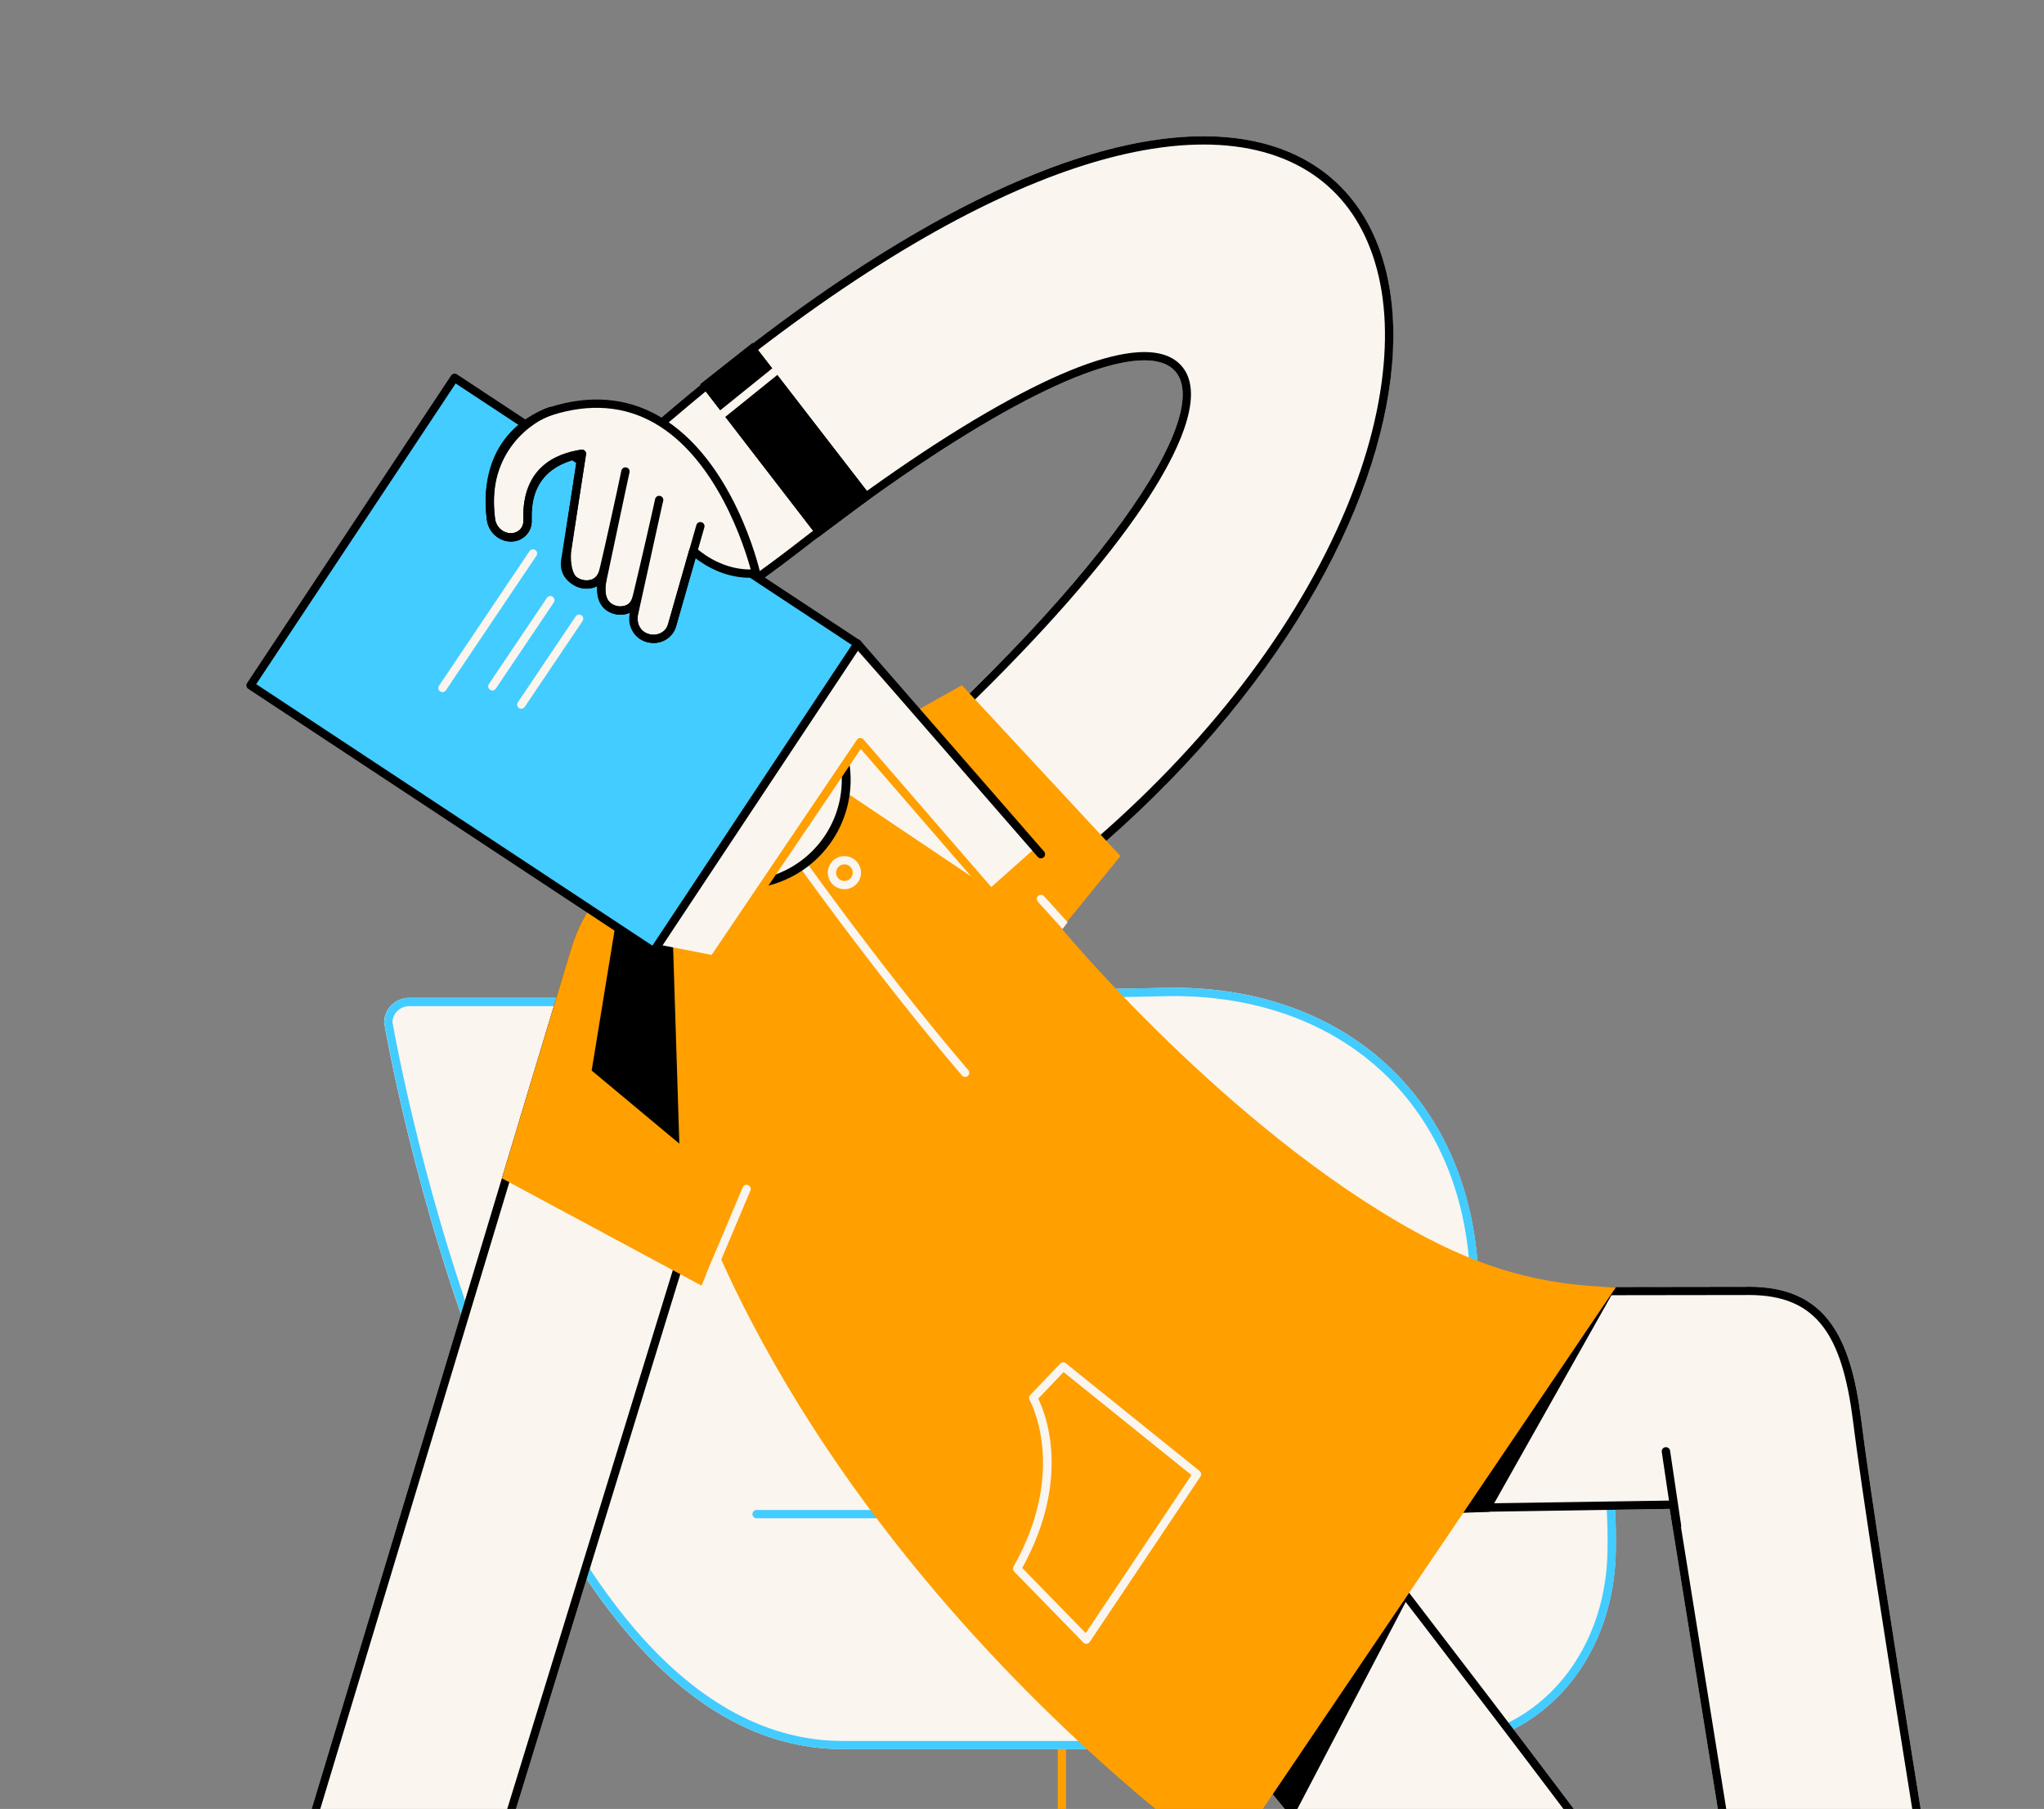
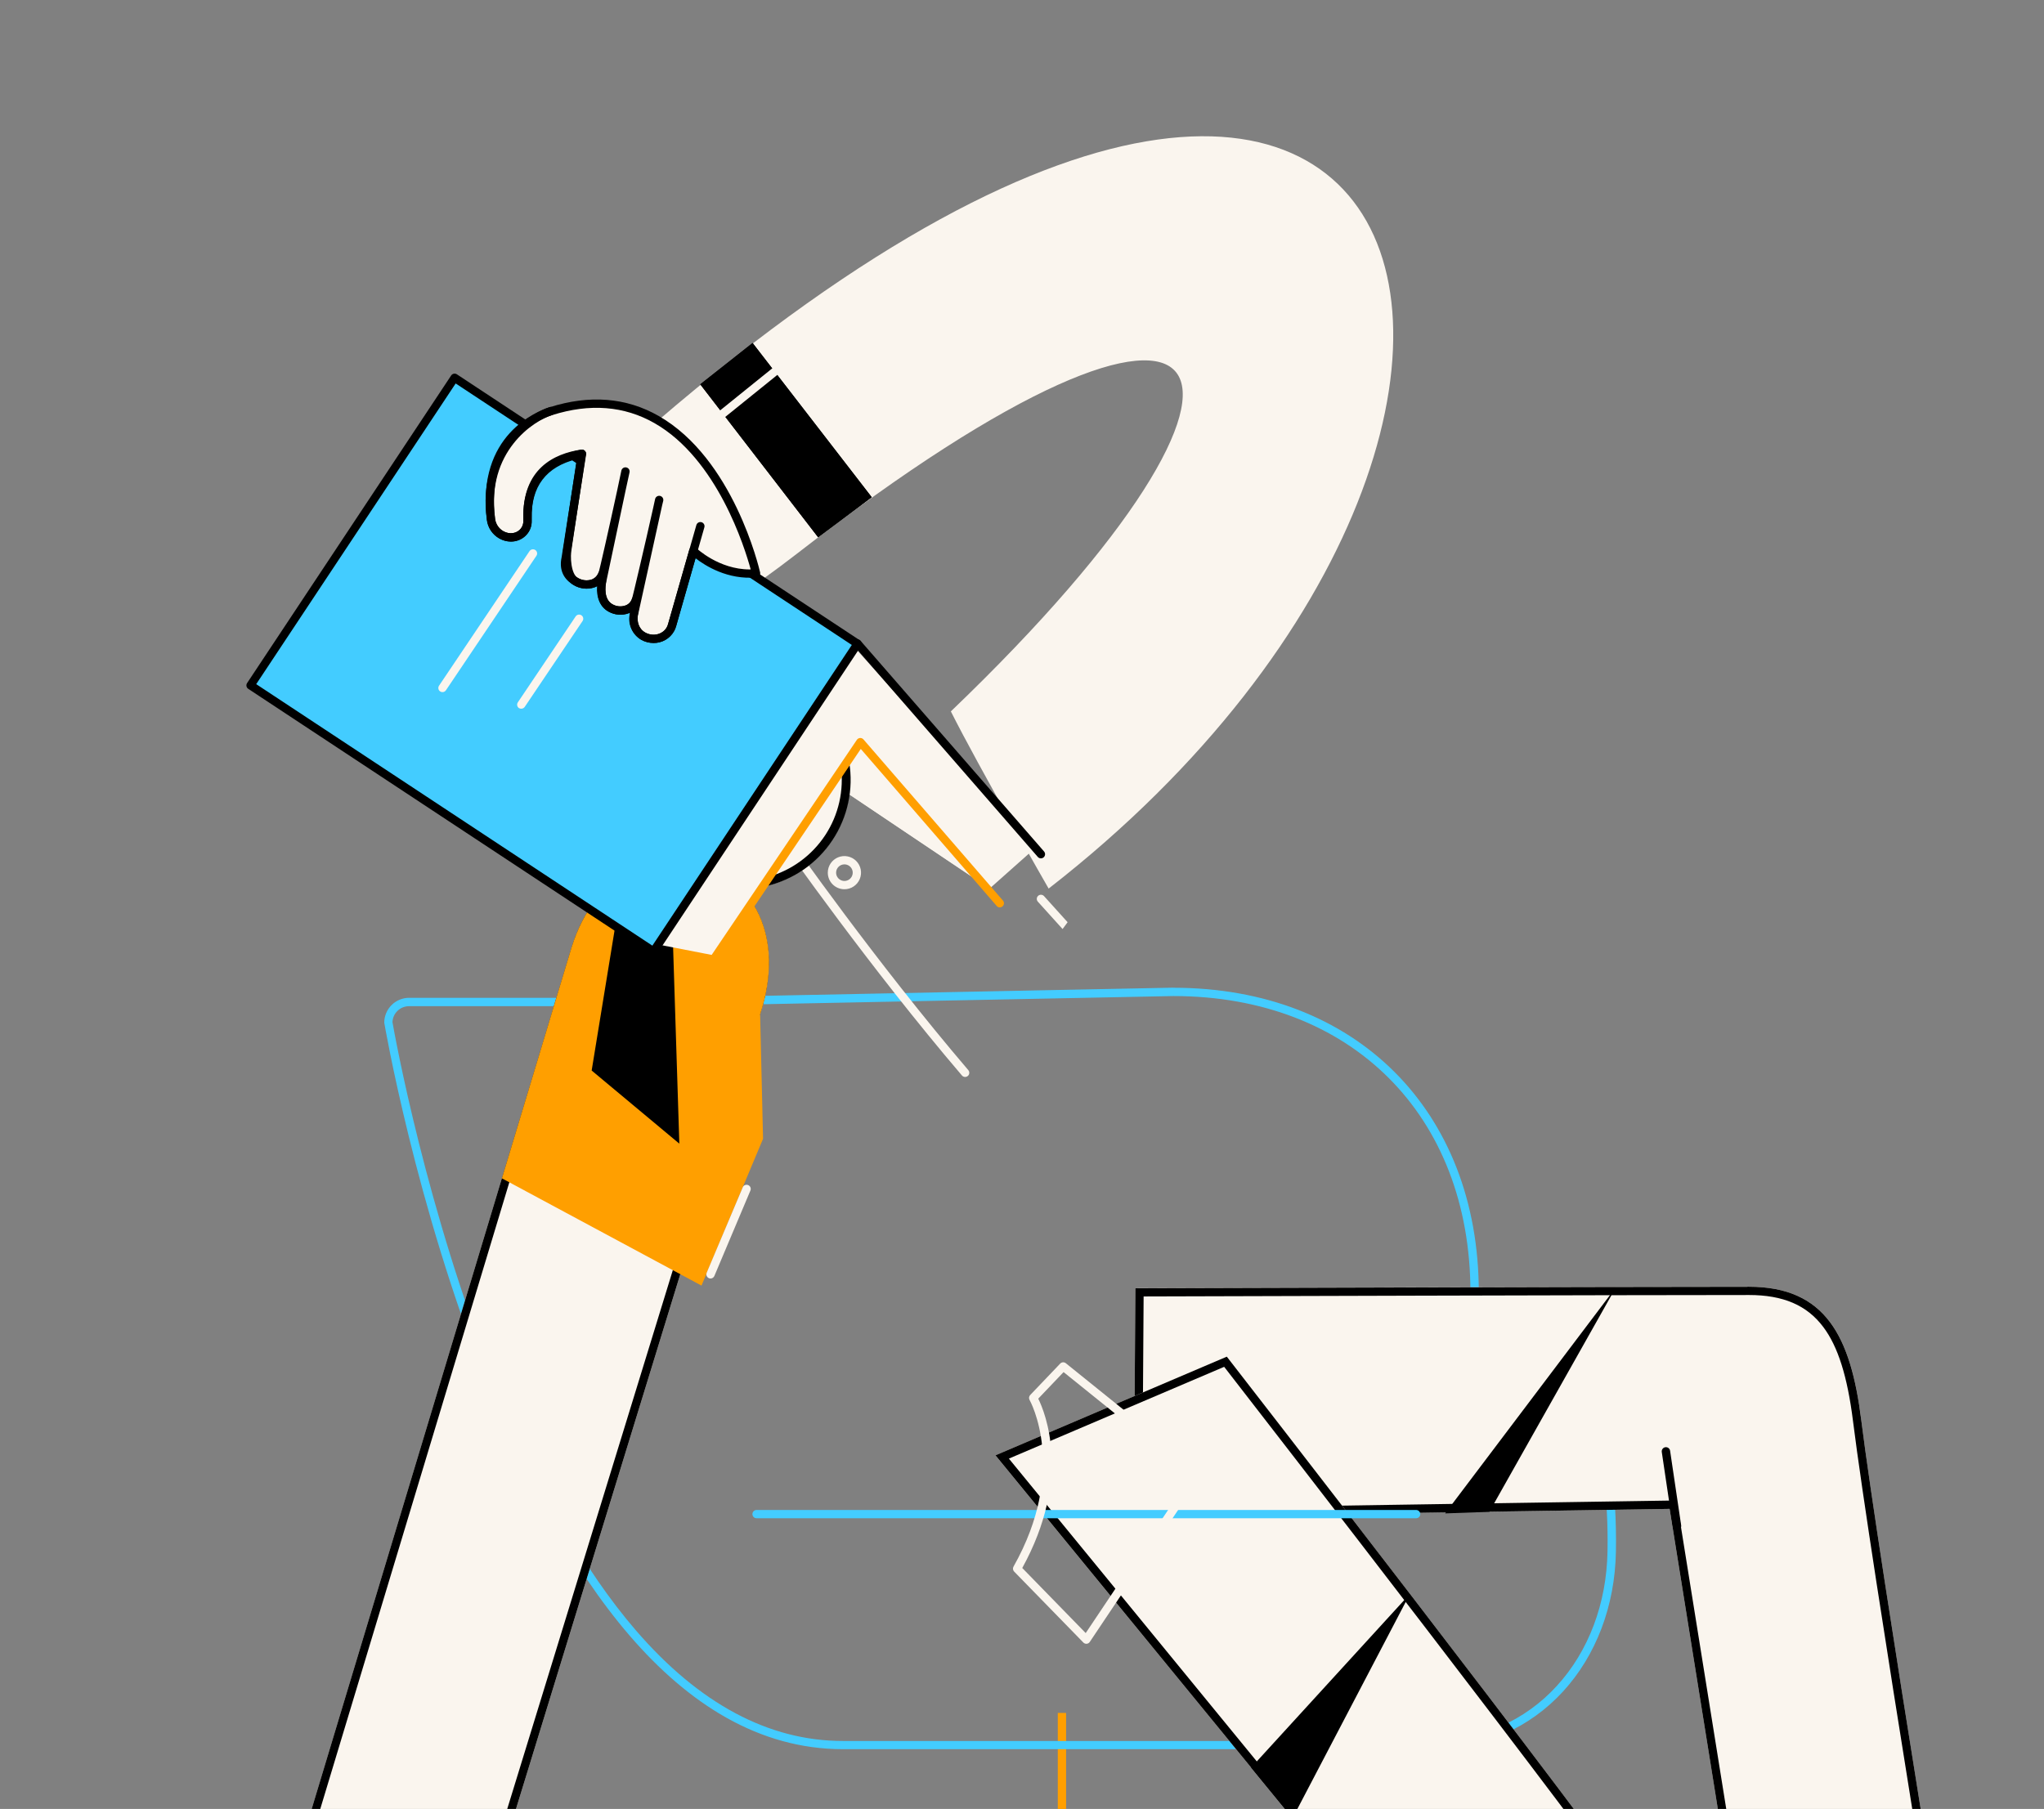
<svg xmlns="http://www.w3.org/2000/svg" width="270" height="239" viewBox="0 0 270 239" fill="none">
  <rect x="0" y="0" width="270" height="239" fill="#808080" stroke="none" />
  <g clip-path="url(#clip0_9574_22270)">
    <path d="M139.728 226.311H140.826V270.031H139.728V226.311Z" fill="#FF9F00" />
-     <path d="M54.034 131.834H87.79L154.976 130.495C179.058 130.495 195.318 146.732 195.318 170.751C195.318 170.751 213.979 172.309 213.431 204.968C213.186 219.482 203.276 231.094 188.732 231.094H111.314C66.998 231.094 50.736 135.109 50.736 135.109C50.738 134.239 51.087 133.405 51.706 132.791C52.324 132.177 53.162 131.833 54.034 131.834Z" fill="#FAF5EE" />
    <path d="M154.999 131.597L87.823 132.936H54.038C53.47 132.935 52.924 133.154 52.514 133.547C52.105 133.94 51.864 134.475 51.842 135.042C52.141 136.745 56.299 159.899 65.446 182.743C70.978 196.556 77.222 207.546 84.003 215.411C92.362 225.102 101.567 230.015 111.323 230.015H188.74C192.015 230.039 195.259 229.376 198.26 228.068C201.064 226.826 203.577 225.015 205.64 222.75C209.844 218.166 212.226 211.851 212.342 204.966C212.465 197.704 211.628 191.438 209.852 186.345C208.447 182.319 206.46 179.014 203.941 176.524C199.676 172.307 195.28 171.869 195.242 171.869C194.966 171.846 194.71 171.721 194.523 171.518C194.337 171.315 194.233 171.049 194.234 170.773C194.243 147.34 178.471 131.613 154.999 131.597ZM154.999 130.501C179.08 130.501 195.34 146.738 195.34 170.757C195.34 170.757 214.002 172.315 213.453 204.975C213.209 219.489 203.299 231.1 188.754 231.1H111.336C67.021 231.1 50.758 135.116 50.758 135.116C50.758 134.244 51.105 133.408 51.722 132.792C52.34 132.176 53.178 131.829 54.051 131.829H87.806L154.993 130.49L154.999 130.501Z" fill="#43CCFF" />
    <path d="M87.066 87.075L64.774 76.173C187.311 -46.287 221.667 52.707 138.519 117.398C138.519 117.398 129.32 101.386 125.602 93.989C174.141 47.46 163.246 28.093 105.31 73.125C99.624 77.547 93.589 81.321 87.066 87.075Z" fill="#FAF5EE" />
-     <path d="M158.982 19.095C153.935 19.095 148.251 20.136 142.09 22.184C135.504 24.375 128.33 27.735 120.78 32.172C104.314 41.855 86.097 56.544 66.646 75.864L86.888 85.772C90.922 82.259 94.764 79.496 98.466 76.823C100.604 75.278 102.627 73.811 104.63 72.263C115.583 63.749 125.289 57.182 133.487 52.74C141.11 48.608 147.055 46.513 151.157 46.513C154.843 46.513 156.311 48.244 156.896 49.693C158.625 53.976 154.733 61.246 151.168 66.592C145.927 74.446 137.557 83.987 126.944 94.215C130.166 100.546 136.777 112.166 138.835 115.756C155.458 102.611 168.244 87.361 175.851 71.565C179.344 64.316 181.576 57.281 182.489 50.654C183.373 44.232 182.975 38.522 181.307 33.675C179.729 29.096 177.072 25.512 173.414 23.028C169.564 20.426 164.706 19.095 158.982 19.095ZM158.982 18C197.04 18 192.962 75.048 138.528 117.407C138.528 117.407 129.326 101.395 125.61 93.999C154.978 65.828 162.579 47.614 151.157 47.611C143.709 47.611 128.174 55.353 105.305 73.126C99.619 77.549 93.584 81.322 87.061 87.076L64.769 76.174C107.086 33.883 138.89 18.003 158.968 18H158.982Z" fill="black" />
    <path d="M220.548 199.353L234.728 287.626H241.147L239.739 276.609L249.172 287.636L271 287.667L259.641 275.382C259.641 275.382 248.17 206.133 245.859 187.613C244.487 176.541 241.142 169.999 231.007 169.999C212 169.999 149.975 170.191 149.975 170.191L149.775 200.437L220.548 199.353Z" fill="#FAF5EE" />
    <path d="M230.832 171.097C213.243 171.097 159.411 171.262 151.065 171.286L150.881 199.326L220.532 198.255H220.549C220.81 198.255 221.062 198.347 221.26 198.516C221.459 198.685 221.591 198.918 221.633 199.175L235.659 286.533H239.896L238.645 276.748C238.616 276.515 238.663 276.279 238.779 276.074C238.896 275.87 239.075 275.708 239.29 275.613C239.505 275.518 239.746 275.494 239.975 275.546C240.205 275.597 240.412 275.721 240.566 275.899L249.669 286.544L268.484 286.569L258.832 276.124C258.688 275.967 258.592 275.771 258.558 275.56C258.443 274.867 247.059 206.079 244.77 187.747C244.032 181.849 242.783 177.889 240.838 175.312C238.672 172.436 235.549 171.095 231.007 171.095L230.832 171.097ZM230.832 170.002H231.007C241.142 170.002 244.477 176.544 245.86 187.616C248.176 206.136 259.642 275.379 259.642 275.379L270.995 287.667L249.167 287.637L239.734 276.609L241.142 287.626H234.723L220.549 199.353L149.775 200.449L149.976 170.202C149.976 170.202 211.619 170.01 230.832 170.01V170.002Z" fill="black" />
    <path d="M221.528 202.153H221.608C221.679 202.143 221.748 202.119 221.809 202.082C221.871 202.045 221.925 201.996 221.969 201.938C222.012 201.881 222.043 201.815 222.06 201.745C222.078 201.675 222.082 201.603 222.071 201.532L220.609 191.673C220.587 191.528 220.509 191.397 220.391 191.309C220.272 191.222 220.124 191.185 219.979 191.206C219.833 191.228 219.702 191.306 219.614 191.424C219.527 191.542 219.489 191.689 219.511 191.835L220.974 201.693C220.995 201.824 221.063 201.942 221.164 202.027C221.266 202.111 221.395 202.156 221.528 202.153Z" fill="black" />
    <path d="M188.166 261.507L100.976 261.14L99.809 267.471L106.67 267.562L84.611 287.826H203.902C221.466 287.826 230.368 270.79 218.173 253.017C209.306 240.1 162.054 179.245 162.054 179.245L131.496 192.28L188.166 261.507Z" fill="#FAF5EE" />
    <path d="M161.705 180.583L133.268 192.709L189.014 260.813C189.145 260.973 189.228 261.167 189.253 261.373C189.278 261.578 189.245 261.787 189.156 261.974C189.067 262.161 188.927 262.32 188.752 262.43C188.577 262.541 188.373 262.601 188.166 262.601L101.89 262.234L101.124 266.386L106.687 266.46C106.91 266.459 107.128 266.526 107.312 266.652C107.496 266.778 107.637 266.957 107.717 267.166C107.796 267.374 107.81 267.602 107.756 267.818C107.703 268.034 107.584 268.229 107.417 268.376L87.427 286.724H203.902C211.528 286.724 217.659 283.4 220.725 277.6C222.393 274.439 223.027 270.685 222.555 266.739C222.037 262.401 220.258 257.976 217.267 253.63C209.02 241.619 166.889 187.262 161.705 180.583ZM162.054 179.241C162.054 179.241 209.306 240.096 218.173 253.013C230.368 270.786 221.466 287.822 203.902 287.822H84.614L106.673 267.558L99.812 267.467L100.976 261.139L188.166 261.506L131.496 192.276L162.054 179.241Z" fill="black" />
    <path d="M99.939 200.591H187.058C187.203 200.591 187.343 200.534 187.446 200.431C187.549 200.328 187.606 200.189 187.606 200.044C187.606 199.899 187.549 199.759 187.446 199.657C187.343 199.554 187.203 199.496 187.058 199.496H99.939C99.793 199.496 99.654 199.554 99.551 199.657C99.448 199.759 99.39 199.899 99.39 200.044C99.39 200.189 99.448 200.328 99.551 200.431C99.654 200.534 99.793 200.591 99.939 200.591Z" fill="#43CCFF" />
    <path d="M100.407 134.024L62.384 257.804L37.99 249.558L75.505 125.138C81.685 105.355 107.328 112.946 100.407 134.024Z" fill="#FAF5EE" />
    <path d="M89.03 114.744C86.421 114.752 83.891 115.642 81.854 117.269C79.477 119.128 77.647 121.963 76.555 125.451L39.331 248.862L61.653 256.406L99.357 133.702C99.356 133.696 99.356 133.69 99.357 133.683C101.196 128.089 100.751 123.003 98.111 119.366C97.069 117.937 95.704 116.773 94.126 115.97C92.548 115.167 90.802 114.747 89.03 114.744ZM89.03 113.648C97.049 113.648 104.544 121.426 100.406 134.023L62.383 257.803L37.986 249.557L75.504 125.136C77.99 117.176 83.63 113.635 89.03 113.635V113.648Z" fill="black" />
    <path d="M213.459 170.064L196.735 199.739L190.89 199.95L213.459 170.064Z" fill="black" />
    <path d="M186.246 210.577L170.738 240.216L165.268 233.534L186.246 210.577Z" fill="black" />
-     <path d="M127.066 90.533L148.006 113.101L140.228 122.664C140.228 122.664 162.059 149.033 186.928 162.723C195.65 167.523 203.57 169.843 213.455 170.067L161.938 246.197C161.938 246.197 85.317 193.435 83.006 115.196L127.066 90.533Z" fill="#FF9F00" />
    <path d="M75.505 125.138C81.686 105.355 107.34 112.946 100.408 134.024L100.795 150.455L92.663 169.852L66.298 155.68L75.505 125.138Z" fill="#FF9F00" />
    <path d="M127.487 142.288C127.593 142.288 127.696 142.258 127.784 142.202C127.873 142.146 127.944 142.065 127.988 141.97C128.032 141.875 128.048 141.769 128.034 141.665C128.02 141.561 127.976 141.464 127.907 141.384C115.728 127.127 104.391 110.94 104.279 110.778C104.239 110.715 104.188 110.661 104.127 110.618C104.065 110.576 103.996 110.546 103.923 110.531C103.85 110.516 103.775 110.516 103.702 110.531C103.629 110.546 103.56 110.575 103.499 110.618C103.438 110.66 103.386 110.714 103.347 110.777C103.307 110.84 103.281 110.911 103.27 110.984C103.258 111.058 103.262 111.133 103.281 111.205C103.3 111.277 103.333 111.344 103.378 111.403C103.491 111.567 114.858 127.795 127.07 142.096C127.122 142.156 127.186 142.204 127.258 142.237C127.33 142.27 127.408 142.288 127.487 142.288Z" fill="#FAF5EE" />
    <path d="M85.669 95.439L78.155 141.437L89.736 151.099L87.785 89.595L85.669 95.439Z" fill="black" />
    <path d="M130.719 117.403L96.568 94.471L110.065 85.061L130.719 117.403Z" fill="#FAF5EE" />
    <path d="M109.755 86.61L98.503 94.451L126.965 113.557L109.755 86.61ZM110.065 85.055L130.719 117.399L96.568 94.467L110.065 85.055Z" fill="#FAF5EE" />
    <path d="M97.853 117.461C89.875 117.461 83.407 111.007 83.407 103.045C83.407 95.084 89.875 88.63 97.853 88.63C105.832 88.63 112.3 95.084 112.3 103.045C112.3 111.007 105.832 117.461 97.853 117.461Z" fill="#FAF5EE" />
    <path d="M97.859 89.712C96.642 89.713 95.432 89.879 94.261 90.205C91.155 91.072 88.469 93.031 86.699 95.722C84.929 98.411 84.194 101.65 84.631 104.838C85.067 108.027 86.646 110.95 89.074 113.067C91.503 115.185 94.617 116.353 97.842 116.357C99.059 116.356 100.27 116.19 101.443 115.864C104.549 114.997 107.235 113.037 109.005 110.347C110.775 107.657 111.51 104.418 111.073 101.229C110.636 98.041 109.057 95.118 106.628 93.001C104.199 90.883 101.084 89.715 97.859 89.712ZM97.859 88.616C101.522 88.603 105.053 89.978 107.739 92.464C110.424 94.949 112.065 98.359 112.327 102.005C112.59 105.651 111.456 109.26 109.154 112.104C106.852 114.947 103.555 116.812 99.927 117.322C96.3 117.832 92.614 116.949 89.615 114.852C86.615 112.754 84.525 109.598 83.768 106.022C83.011 102.446 83.642 98.716 85.535 95.587C87.428 92.457 90.441 90.162 93.964 89.164C95.231 88.805 96.542 88.621 97.859 88.616Z" fill="black" />
    <path d="M86.324 124.671L111.852 85.215L112.664 86.245V85.297L136.751 112.033L130.716 117.398L113.641 98.045L94.288 126.218L86.324 124.671Z" fill="#FAF5EE" />
    <path d="M33.084 90.541L60.039 49.902L113.266 85.058L86.311 125.697L33.084 90.541Z" fill="#43CCFF" />
    <path d="M86.326 126.247C86.363 126.25 86.4 126.25 86.436 126.247C86.507 126.233 86.574 126.205 86.634 126.164C86.694 126.124 86.745 126.072 86.785 126.012L113.74 85.359C113.82 85.238 113.848 85.09 113.819 84.947C113.789 84.805 113.705 84.68 113.583 84.6L60.354 49.455C60.233 49.375 60.084 49.346 59.942 49.376C59.799 49.405 59.674 49.489 59.594 49.611L32.639 90.25C32.599 90.31 32.572 90.378 32.558 90.449C32.544 90.52 32.545 90.593 32.559 90.663C32.589 90.805 32.673 90.928 32.793 91.008L86.033 126.162C86.121 126.218 86.222 126.247 86.326 126.247ZM112.521 85.211L86.175 124.938L33.844 90.389L60.19 50.662L112.521 85.211Z" fill="black" />
    <path d="M83.701 81.27C83.701 81.27 84.069 79.016 83.989 79.271C83.578 80.574 81.948 81.04 80.619 80.306C79.401 79.635 79.247 78.102 79.522 76.705C79.522 76.705 79.56 75.829 79.546 75.867C78.97 77.261 77.384 77.556 76.055 76.823C74.832 76.146 74.711 73.536 74.999 72.203L76.849 59.951C69.774 61.26 69.636 66.575 69.683 68.503V68.832C69.693 69.294 69.549 69.747 69.274 70.119C68.588 71.044 67.293 71.266 66.209 70.65C65.839 70.437 65.524 70.141 65.29 69.785C65.055 69.43 64.906 69.025 64.856 68.602C63.588 58.376 70.435 55.06 72.765 54.323C93.466 47.764 99.862 75.744 99.862 75.744C95.043 76.171 91.575 72.781 91.575 72.781L88.773 82.59C88.724 82.781 88.651 82.965 88.556 83.138C88.202 83.734 87.626 84.166 86.953 84.338C86.281 84.511 85.567 84.41 84.969 84.058C84.497 83.779 84.122 83.362 83.895 82.863C83.669 82.364 83.601 81.808 83.701 81.27Z" fill="#FAF5EE" />
    <path d="M86.325 84.953C86.874 84.96 87.416 84.82 87.894 84.547C88.371 84.274 88.765 83.878 89.036 83.4C89.155 83.193 89.247 82.972 89.31 82.743L91.876 73.752C93.153 74.746 96.116 76.628 99.917 76.291C99.995 76.284 100.071 76.261 100.139 76.222C100.207 76.184 100.266 76.132 100.312 76.069C100.359 76.006 100.391 75.934 100.407 75.857C100.423 75.781 100.423 75.702 100.406 75.625C100.266 75.012 96.868 60.583 87.005 54.955C82.735 52.515 77.888 52.129 72.606 53.802C70.975 54.32 62.926 57.458 64.315 68.669C64.375 69.178 64.553 69.666 64.836 70.094C65.118 70.522 65.497 70.878 65.942 71.134C67.276 71.89 68.865 71.605 69.719 70.452C70.065 69.989 70.248 69.423 70.237 68.845V68.508C70.136 64.288 72.136 61.662 76.192 60.659L74.464 72.112C74.164 73.514 74.244 76.455 75.795 77.315C76.195 77.55 76.641 77.698 77.102 77.749C77.564 77.8 78.031 77.753 78.473 77.611C78.612 77.562 78.748 77.502 78.876 77.43C78.764 78.999 79.288 80.204 80.364 80.798C80.769 81.028 81.219 81.165 81.684 81.202C82.148 81.238 82.615 81.172 83.051 81.009L83.21 80.938L83.169 81.193C83.049 81.841 83.133 82.511 83.409 83.11C83.686 83.71 84.141 84.209 84.714 84.539C85.207 84.81 85.761 84.952 86.325 84.953ZM91.575 72.235C91.527 72.236 91.48 72.242 91.434 72.254C91.343 72.278 91.259 72.326 91.191 72.392C91.123 72.458 91.074 72.541 91.048 72.632L88.243 82.45C88.206 82.597 88.149 82.739 88.076 82.871C87.546 83.83 86.27 84.145 85.235 83.575C84.329 83.074 84.137 82.066 84.242 81.357C84.242 81.31 84.327 80.831 84.403 80.349C84.442 80.094 84.48 79.84 84.508 79.648C84.555 79.306 84.62 78.827 84.124 78.72C83.985 78.691 83.841 78.715 83.719 78.787C83.597 78.859 83.507 78.974 83.465 79.109C83.402 79.306 83.295 79.487 83.153 79.638C83.01 79.788 82.835 79.905 82.642 79.98C82.357 80.084 82.053 80.124 81.751 80.099C81.449 80.073 81.156 79.98 80.894 79.829C79.738 79.191 79.927 77.507 80.07 76.817C80.072 76.79 80.072 76.763 80.07 76.737C80.117 75.664 80.128 75.442 79.664 75.341C79.538 75.313 79.406 75.331 79.291 75.391C79.177 75.451 79.087 75.549 79.038 75.669C78.957 75.878 78.831 76.066 78.67 76.222C78.509 76.378 78.317 76.498 78.105 76.573C77.809 76.662 77.497 76.688 77.19 76.65C76.883 76.612 76.587 76.51 76.322 76.351C75.457 75.874 75.254 73.612 75.537 72.328C75.535 72.316 75.535 72.304 75.537 72.293L77.386 60.041C77.399 59.954 77.392 59.865 77.363 59.783C77.335 59.7 77.288 59.625 77.224 59.564C77.162 59.504 77.085 59.459 77.002 59.434C76.918 59.408 76.83 59.403 76.744 59.419C73.177 60.076 68.975 62.19 69.131 68.524V68.85C69.138 69.192 69.032 69.525 68.829 69.8C68.311 70.501 67.32 70.66 66.478 70.181C66.181 70.01 65.93 69.773 65.742 69.487C65.554 69.202 65.436 68.877 65.396 68.538C64.115 58.195 71.434 55.328 72.93 54.846C77.908 53.268 82.458 53.624 86.451 55.903C94.755 60.64 98.386 72.375 99.163 75.234H99.031C94.934 75.234 91.989 72.421 91.959 72.391C91.856 72.291 91.718 72.235 91.575 72.235Z" fill="black" />
    <path d="M67.484 71.549C67.914 71.553 68.34 71.456 68.726 71.266C69.112 71.075 69.448 70.797 69.707 70.453C70.053 69.99 70.236 69.424 70.225 68.846V68.509C70.113 63.853 72.366 61.167 76.921 60.501C77.067 60.48 77.198 60.403 77.286 60.285C77.374 60.167 77.412 60.02 77.391 59.874C77.37 59.729 77.292 59.598 77.174 59.51C77.056 59.422 76.908 59.385 76.762 59.406C73.195 59.929 68.968 61.931 69.13 68.514V68.84C69.137 69.181 69.031 69.515 68.828 69.79C68.31 70.492 67.319 70.65 66.477 70.171C66.18 70 65.929 69.763 65.741 69.477C65.553 69.192 65.435 68.867 65.395 68.528C64.177 59.614 70.574 55.559 72.912 54.836C72.983 54.816 73.049 54.782 73.107 54.737C73.164 54.691 73.212 54.635 73.248 54.571C73.283 54.506 73.305 54.435 73.312 54.363C73.32 54.29 73.312 54.216 73.291 54.146C73.269 54.076 73.233 54.011 73.186 53.955C73.139 53.898 73.081 53.852 73.015 53.819C72.95 53.786 72.878 53.766 72.805 53.761C72.731 53.756 72.658 53.766 72.588 53.789C70.019 54.578 62.983 59.006 64.308 68.676C64.368 69.183 64.547 69.668 64.829 70.094C65.111 70.52 65.489 70.873 65.933 71.127C66.404 71.4 66.939 71.545 67.484 71.549Z" fill="black" />
    <path d="M86.325 84.95C86.875 84.958 87.416 84.818 87.894 84.545C88.371 84.271 88.765 83.875 89.036 83.397C89.155 83.191 89.247 82.97 89.31 82.74L93.043 69.669C93.062 69.6 93.068 69.528 93.06 69.456C93.051 69.385 93.029 69.316 92.994 69.253C92.959 69.19 92.911 69.135 92.855 69.09C92.798 69.046 92.733 69.013 92.664 68.993C92.595 68.973 92.522 68.968 92.45 68.976C92.379 68.984 92.31 69.007 92.247 69.042C92.184 69.077 92.128 69.124 92.084 69.18C92.039 69.237 92.006 69.302 91.986 69.371L88.251 82.447C88.214 82.594 88.157 82.736 88.084 82.869C87.554 83.827 86.278 84.142 85.243 83.573C84.343 83.077 84.146 82.078 84.247 81.382L87.335 67.355C87.422 66.947 87.51 66.55 87.609 66.17C87.64 66.028 87.613 65.879 87.534 65.757C87.456 65.635 87.331 65.549 87.189 65.518C87.047 65.487 86.898 65.514 86.775 65.592C86.653 65.671 86.567 65.795 86.536 65.937L86.281 67.101C85.158 72.153 83.578 78.816 83.484 79.125C83.422 79.323 83.315 79.503 83.172 79.654C83.03 79.804 82.855 79.92 82.661 79.993C82.376 80.098 82.072 80.138 81.77 80.112C81.468 80.087 81.175 79.994 80.913 79.843C79.757 79.205 79.947 77.521 80.09 76.831L82.609 64.934C82.806 64.025 82.99 63.165 83.158 62.404C83.173 62.333 83.174 62.26 83.16 62.188C83.146 62.117 83.118 62.048 83.078 61.988C83.038 61.928 82.986 61.876 82.926 61.837C82.865 61.797 82.798 61.769 82.727 61.755C82.585 61.726 82.437 61.754 82.316 61.833C82.195 61.912 82.109 62.035 82.079 62.177L81.516 64.839C80.46 69.743 79.189 75.324 79.066 75.705C78.984 75.909 78.86 76.094 78.701 76.246C78.541 76.398 78.352 76.514 78.144 76.587C77.847 76.676 77.535 76.702 77.228 76.664C76.921 76.626 76.625 76.524 76.36 76.365C75.388 75.831 75.021 74.996 75.262 73.865C75.263 73.854 75.263 73.843 75.262 73.832L77.419 60.057C77.433 59.985 77.431 59.911 77.416 59.84C77.4 59.768 77.37 59.7 77.328 59.641C77.285 59.581 77.231 59.53 77.169 59.492C77.107 59.453 77.037 59.427 76.965 59.416C76.892 59.404 76.818 59.408 76.747 59.425C76.676 59.443 76.609 59.475 76.55 59.519C76.491 59.563 76.442 59.618 76.405 59.681C76.368 59.745 76.344 59.815 76.335 59.888L74.181 73.648C73.835 75.245 74.417 76.551 75.828 77.323C76.228 77.558 76.673 77.706 77.135 77.757C77.597 77.808 78.064 77.761 78.506 77.619C78.646 77.571 78.782 77.51 78.912 77.439C78.8 79.01 79.321 80.215 80.397 80.807C80.802 81.036 81.252 81.174 81.717 81.21C82.181 81.247 82.647 81.181 83.084 81.018C83.144 80.993 83.201 80.968 83.259 80.938L83.207 81.174C83.207 81.174 83.207 81.196 83.207 81.207C83.087 81.855 83.171 82.525 83.448 83.124C83.724 83.724 84.18 84.223 84.752 84.553C85.236 84.812 85.776 84.948 86.325 84.95Z" fill="black" />
    <path d="M137.501 112.861L113.282 85.055L137.501 112.861Z" fill="#43CCFF" />
    <path d="M137.5 113.405C137.606 113.405 137.708 113.375 137.797 113.318C137.885 113.261 137.956 113.18 137.999 113.085C138.043 112.989 138.058 112.883 138.043 112.779C138.028 112.675 137.984 112.578 137.915 112.499L113.704 84.695C113.659 84.633 113.602 84.581 113.536 84.543C113.471 84.504 113.397 84.48 113.322 84.471C113.246 84.463 113.169 84.47 113.096 84.493C113.023 84.515 112.956 84.553 112.898 84.603C112.841 84.653 112.794 84.715 112.762 84.784C112.73 84.853 112.712 84.928 112.711 85.004C112.709 85.08 112.723 85.156 112.753 85.226C112.782 85.296 112.826 85.36 112.881 85.412L137.086 113.216C137.137 113.275 137.201 113.323 137.273 113.356C137.344 113.388 137.422 113.405 137.5 113.405Z" fill="black" />
    <path d="M92.504 129.907C92.594 129.907 92.683 129.884 92.762 129.842C92.841 129.799 92.909 129.738 92.959 129.663L113.704 98.948L131.693 119.736C131.792 119.828 131.922 119.88 132.057 119.882C132.192 119.884 132.324 119.836 132.426 119.747C132.528 119.659 132.593 119.535 132.61 119.402C132.627 119.268 132.593 119.132 132.516 119.021L114.058 97.691C114.003 97.628 113.933 97.578 113.856 97.545C113.778 97.512 113.694 97.498 113.61 97.503C113.526 97.508 113.444 97.532 113.371 97.574C113.297 97.616 113.235 97.674 113.188 97.743L92.056 129.052C92.016 129.112 91.988 129.179 91.974 129.25C91.96 129.321 91.959 129.394 91.973 129.464C91.987 129.535 92.015 129.602 92.055 129.662C92.096 129.722 92.147 129.774 92.207 129.814C92.295 129.873 92.398 129.905 92.504 129.907Z" fill="#FF9F00" />
    <path d="M93.858 168.916C93.966 168.915 94.071 168.884 94.161 168.824C94.251 168.765 94.321 168.68 94.363 168.581L99.125 157.293C99.181 157.159 99.183 157.008 99.128 156.874C99.073 156.739 98.967 156.631 98.832 156.575C98.698 156.518 98.547 156.517 98.412 156.571C98.276 156.626 98.169 156.732 98.112 156.866L93.35 168.154C93.323 168.221 93.308 168.292 93.308 168.364C93.307 168.436 93.321 168.507 93.348 168.574C93.376 168.64 93.416 168.701 93.466 168.752C93.517 168.803 93.578 168.844 93.644 168.872C93.712 168.901 93.785 168.915 93.858 168.916Z" fill="#FAF5EE" />
    <path d="M137.136 118.353C137.244 118.256 137.386 118.206 137.531 118.214C137.676 118.221 137.812 118.286 137.91 118.394L141.024 121.842L140.36 122.743L137.095 119.128C137.046 119.074 137.009 119.012 136.985 118.944C136.96 118.876 136.95 118.804 136.954 118.732C136.958 118.66 136.976 118.589 137.007 118.524C137.038 118.459 137.082 118.401 137.136 118.353Z" fill="#FAF5EE" />
    <path d="M58.447 91.444C58.536 91.444 58.625 91.422 58.704 91.38C58.784 91.338 58.852 91.278 58.902 91.203L70.854 73.433C70.895 73.373 70.925 73.306 70.94 73.235C70.955 73.164 70.956 73.091 70.943 73.019C70.929 72.948 70.902 72.879 70.862 72.819C70.822 72.758 70.77 72.706 70.709 72.665C70.649 72.625 70.581 72.597 70.509 72.583C70.438 72.569 70.364 72.569 70.293 72.584C70.222 72.598 70.154 72.627 70.094 72.668C70.033 72.709 69.982 72.761 69.942 72.822L57.994 90.593C57.913 90.713 57.883 90.86 57.911 91.002C57.939 91.144 58.022 91.27 58.142 91.351C58.232 91.412 58.338 91.444 58.447 91.444Z" fill="#FAF5EE" />
-     <path d="M65.036 91.23C65.126 91.23 65.215 91.207 65.295 91.165C65.374 91.122 65.442 91.061 65.492 90.986L73.135 79.624C73.18 79.564 73.212 79.496 73.23 79.424C73.247 79.352 73.25 79.276 73.237 79.203C73.225 79.13 73.198 79.059 73.157 78.997C73.116 78.934 73.063 78.881 73.001 78.84C72.939 78.798 72.869 78.77 72.796 78.756C72.723 78.743 72.647 78.744 72.575 78.761C72.502 78.777 72.433 78.808 72.373 78.852C72.312 78.896 72.262 78.952 72.224 79.016L64.581 90.375C64.54 90.435 64.512 90.502 64.498 90.573C64.484 90.644 64.484 90.716 64.498 90.787C64.512 90.858 64.54 90.925 64.58 90.985C64.62 91.045 64.672 91.097 64.732 91.137C64.822 91.197 64.928 91.229 65.036 91.23Z" fill="#FAF5EE" />
    <path d="M68.858 93.633C68.948 93.633 69.037 93.611 69.116 93.569C69.196 93.527 69.264 93.466 69.314 93.392L76.957 82.043C77.035 81.923 77.063 81.776 77.034 81.636C77.005 81.495 76.922 81.371 76.802 81.291C76.683 81.211 76.536 81.181 76.395 81.208C76.253 81.234 76.128 81.315 76.046 81.433L68.403 92.795C68.322 92.915 68.292 93.062 68.32 93.205C68.348 93.347 68.431 93.472 68.551 93.553C68.643 93.609 68.75 93.637 68.858 93.633Z" fill="#FAF5EE" />
    <path d="M92.5 50.776L108.069 70.984L115.149 65.693L99.413 45.318L92.5 50.776Z" fill="black" />
    <path d="M99.221 46.866L94.032 50.973L108.278 69.466L113.602 65.487L99.221 46.866ZM99.413 45.318L115.149 65.69L108.069 70.984L92.5 50.776L99.413 45.318Z" fill="black" />
    <path d="M93.346 56.907C93.472 56.907 93.594 56.865 93.692 56.786L104.173 48.33C104.232 48.286 104.282 48.23 104.319 48.166C104.357 48.103 104.381 48.032 104.39 47.959C104.4 47.886 104.394 47.811 104.374 47.74C104.354 47.669 104.32 47.603 104.273 47.545C104.227 47.488 104.169 47.441 104.104 47.406C104.038 47.371 103.967 47.35 103.893 47.344C103.819 47.337 103.745 47.346 103.674 47.369C103.604 47.392 103.539 47.429 103.484 47.478L93 55.934C92.913 56.006 92.849 56.103 92.819 56.211C92.788 56.32 92.792 56.436 92.83 56.542C92.868 56.649 92.938 56.741 93.03 56.806C93.123 56.871 93.233 56.906 93.346 56.907Z" fill="#FAF5EE" />
    <path d="M143.495 217.174H143.547C143.628 217.166 143.707 217.14 143.778 217.098C143.848 217.056 143.908 216.998 143.953 216.93L158.577 195.079C158.654 194.966 158.684 194.827 158.664 194.692C158.643 194.557 158.572 194.434 158.465 194.348L140.789 180.108C140.682 180.022 140.546 179.979 140.409 179.987C140.272 179.996 140.143 180.056 140.048 180.155L136.079 184.314C135.998 184.4 135.946 184.51 135.932 184.628C135.918 184.745 135.943 184.864 136.003 184.966C136.055 185.057 141.118 194.157 133.878 206.981C133.82 207.084 133.796 207.203 133.811 207.321C133.826 207.438 133.878 207.548 133.961 207.633L143.102 217.007C143.153 217.059 143.214 217.101 143.281 217.13C143.349 217.158 143.421 217.173 143.495 217.174ZM157.386 194.885L143.415 215.761L135.034 207.162C141.585 195.266 138.069 186.659 137.147 184.788L140.492 181.28L157.386 194.885Z" fill="#FAF5EE" />
    <path d="M111.542 117.486C111.976 117.486 112.401 117.358 112.762 117.117C113.123 116.876 113.404 116.534 113.57 116.134C113.736 115.733 113.78 115.293 113.695 114.868C113.61 114.443 113.401 114.053 113.094 113.746C112.787 113.44 112.396 113.231 111.97 113.147C111.544 113.062 111.103 113.105 110.702 113.271C110.3 113.437 109.958 113.718 109.716 114.078C109.475 114.438 109.346 114.862 109.346 115.295C109.346 115.876 109.578 116.434 109.989 116.844C110.401 117.255 110.96 117.486 111.542 117.486ZM111.542 114.2C111.759 114.2 111.971 114.264 112.152 114.384C112.332 114.505 112.473 114.676 112.556 114.876C112.639 115.076 112.661 115.297 112.618 115.509C112.576 115.721 112.472 115.917 112.318 116.07C112.165 116.223 111.969 116.327 111.756 116.37C111.543 116.412 111.322 116.39 111.122 116.307C110.921 116.224 110.75 116.084 110.629 115.904C110.508 115.724 110.444 115.512 110.444 115.295C110.444 115.005 110.56 114.726 110.766 114.521C110.971 114.315 111.251 114.2 111.542 114.2Z" fill="#FAF5EE" />
  </g>
  <defs>
    <clipPath id="clip0_9574_22270">
      <rect width="270" height="239" fill="white" />
    </clipPath>
  </defs>
</svg>